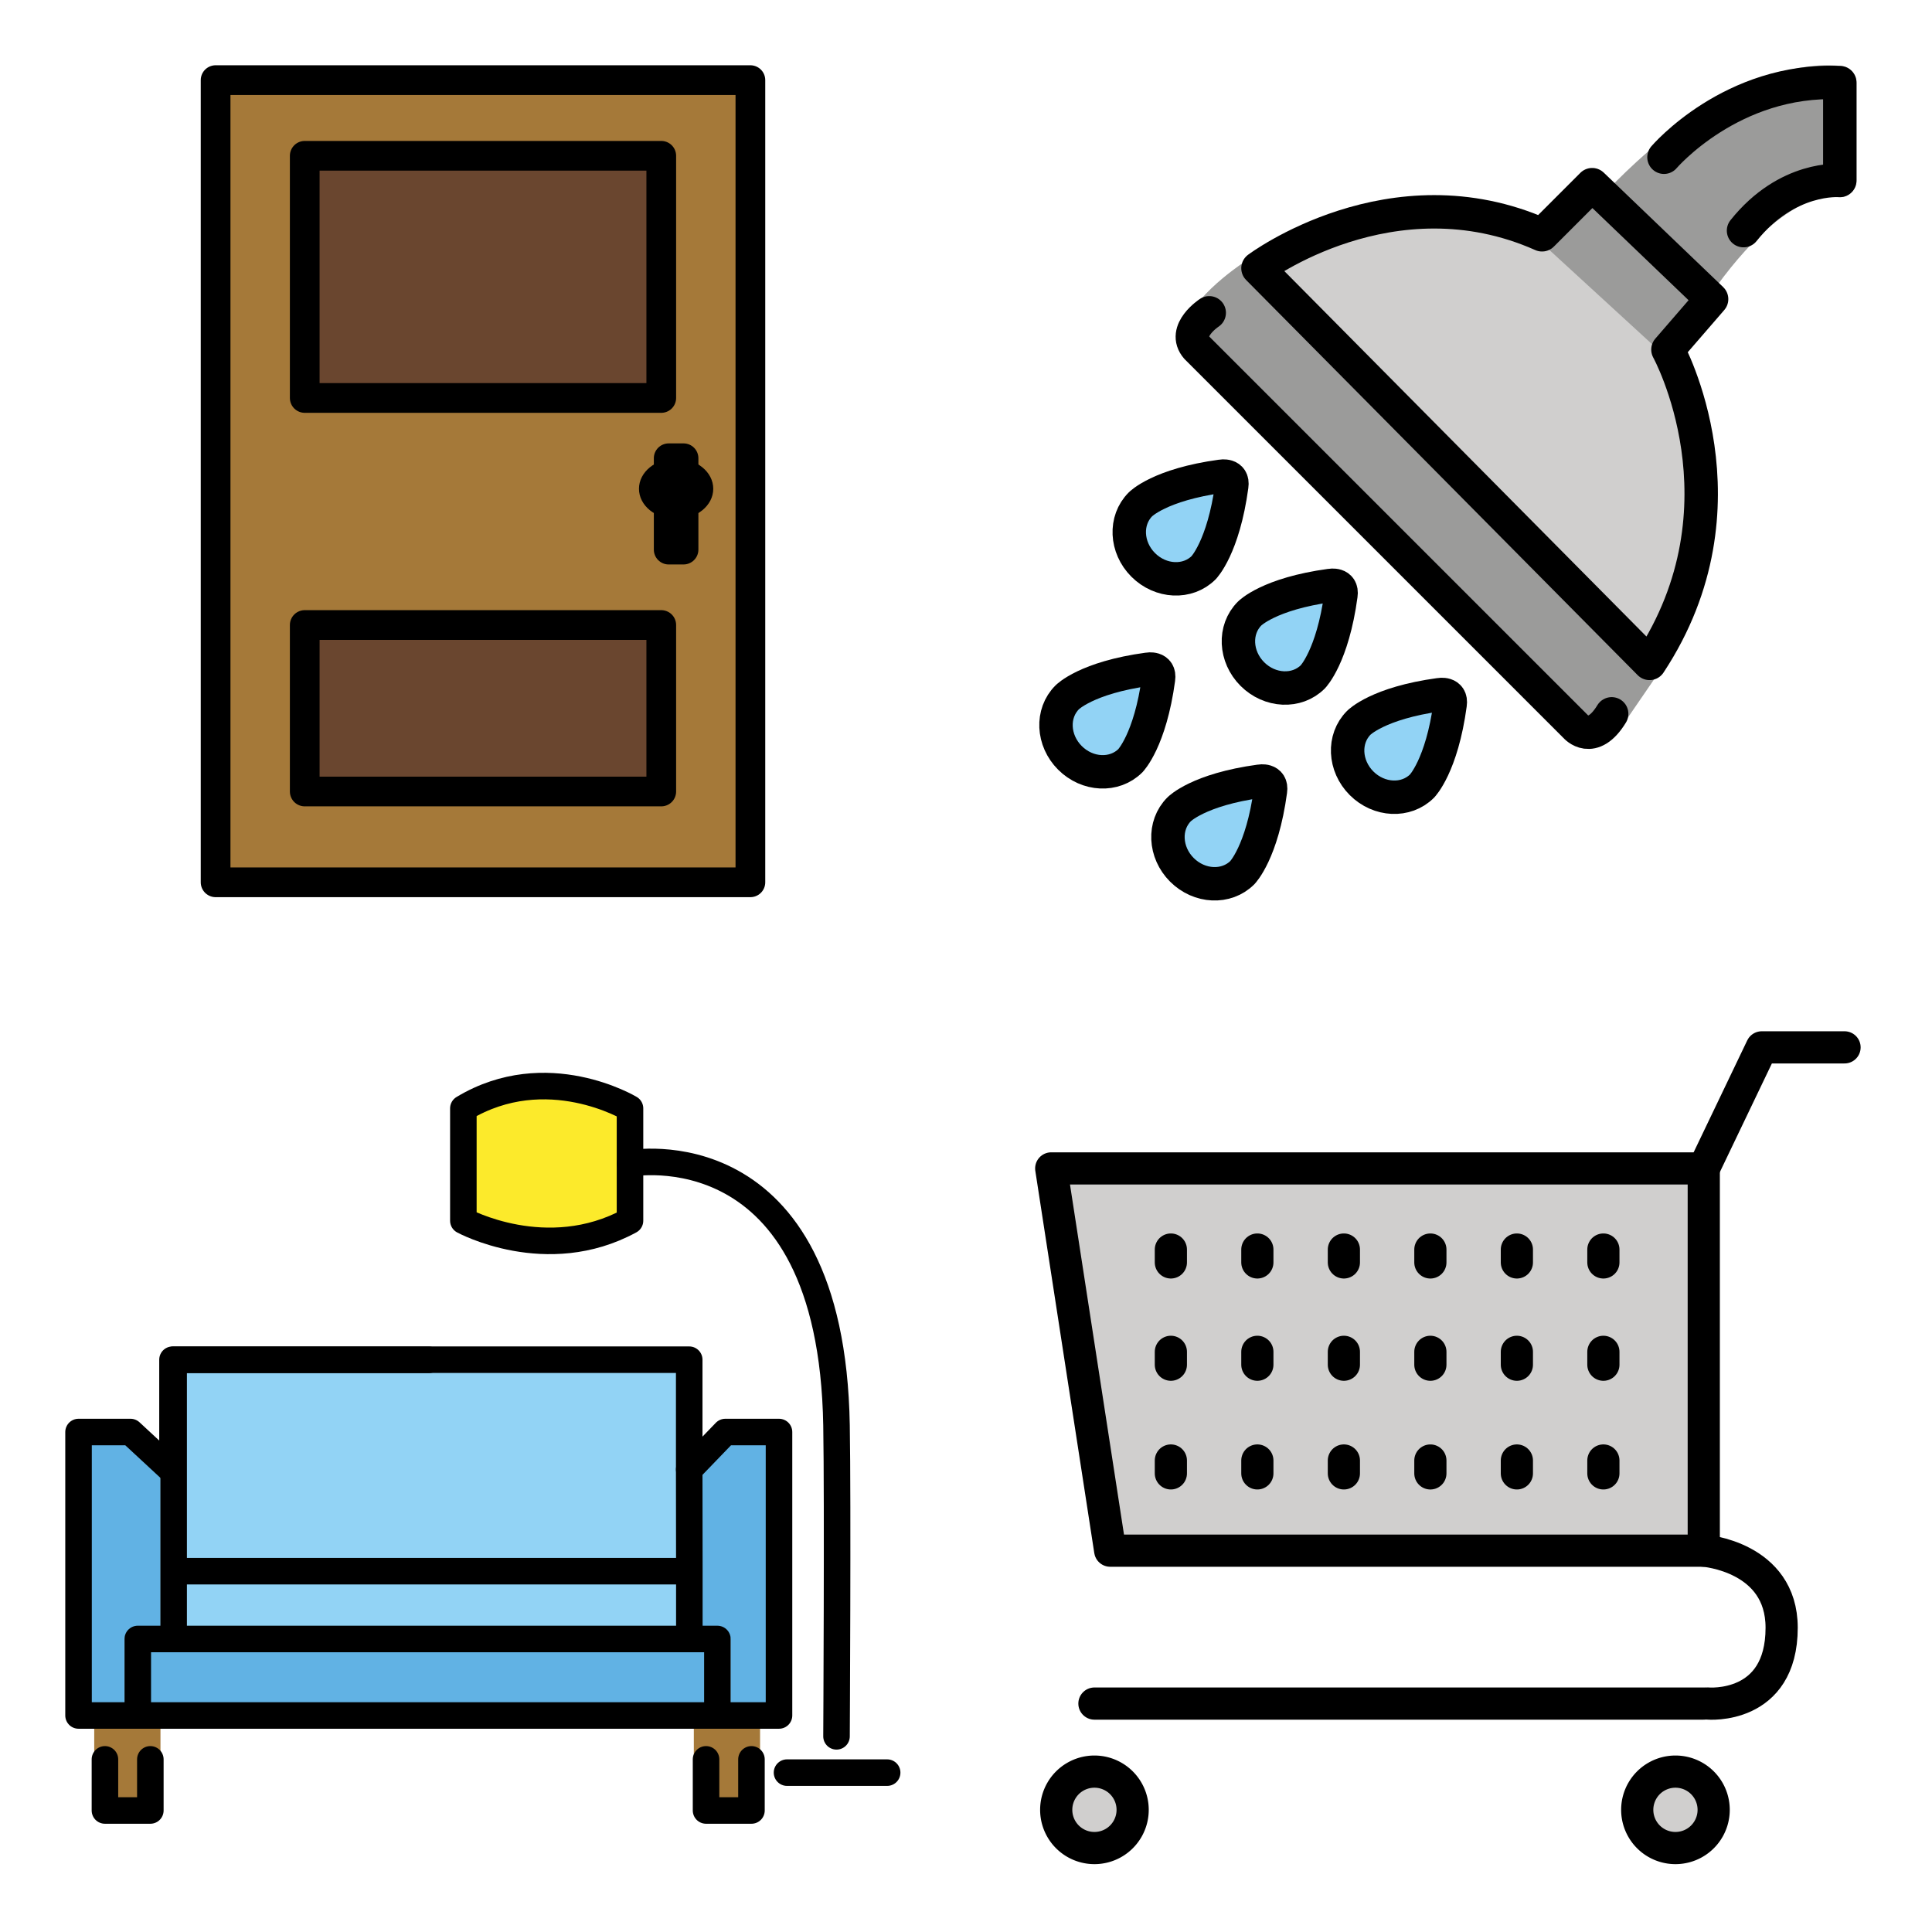
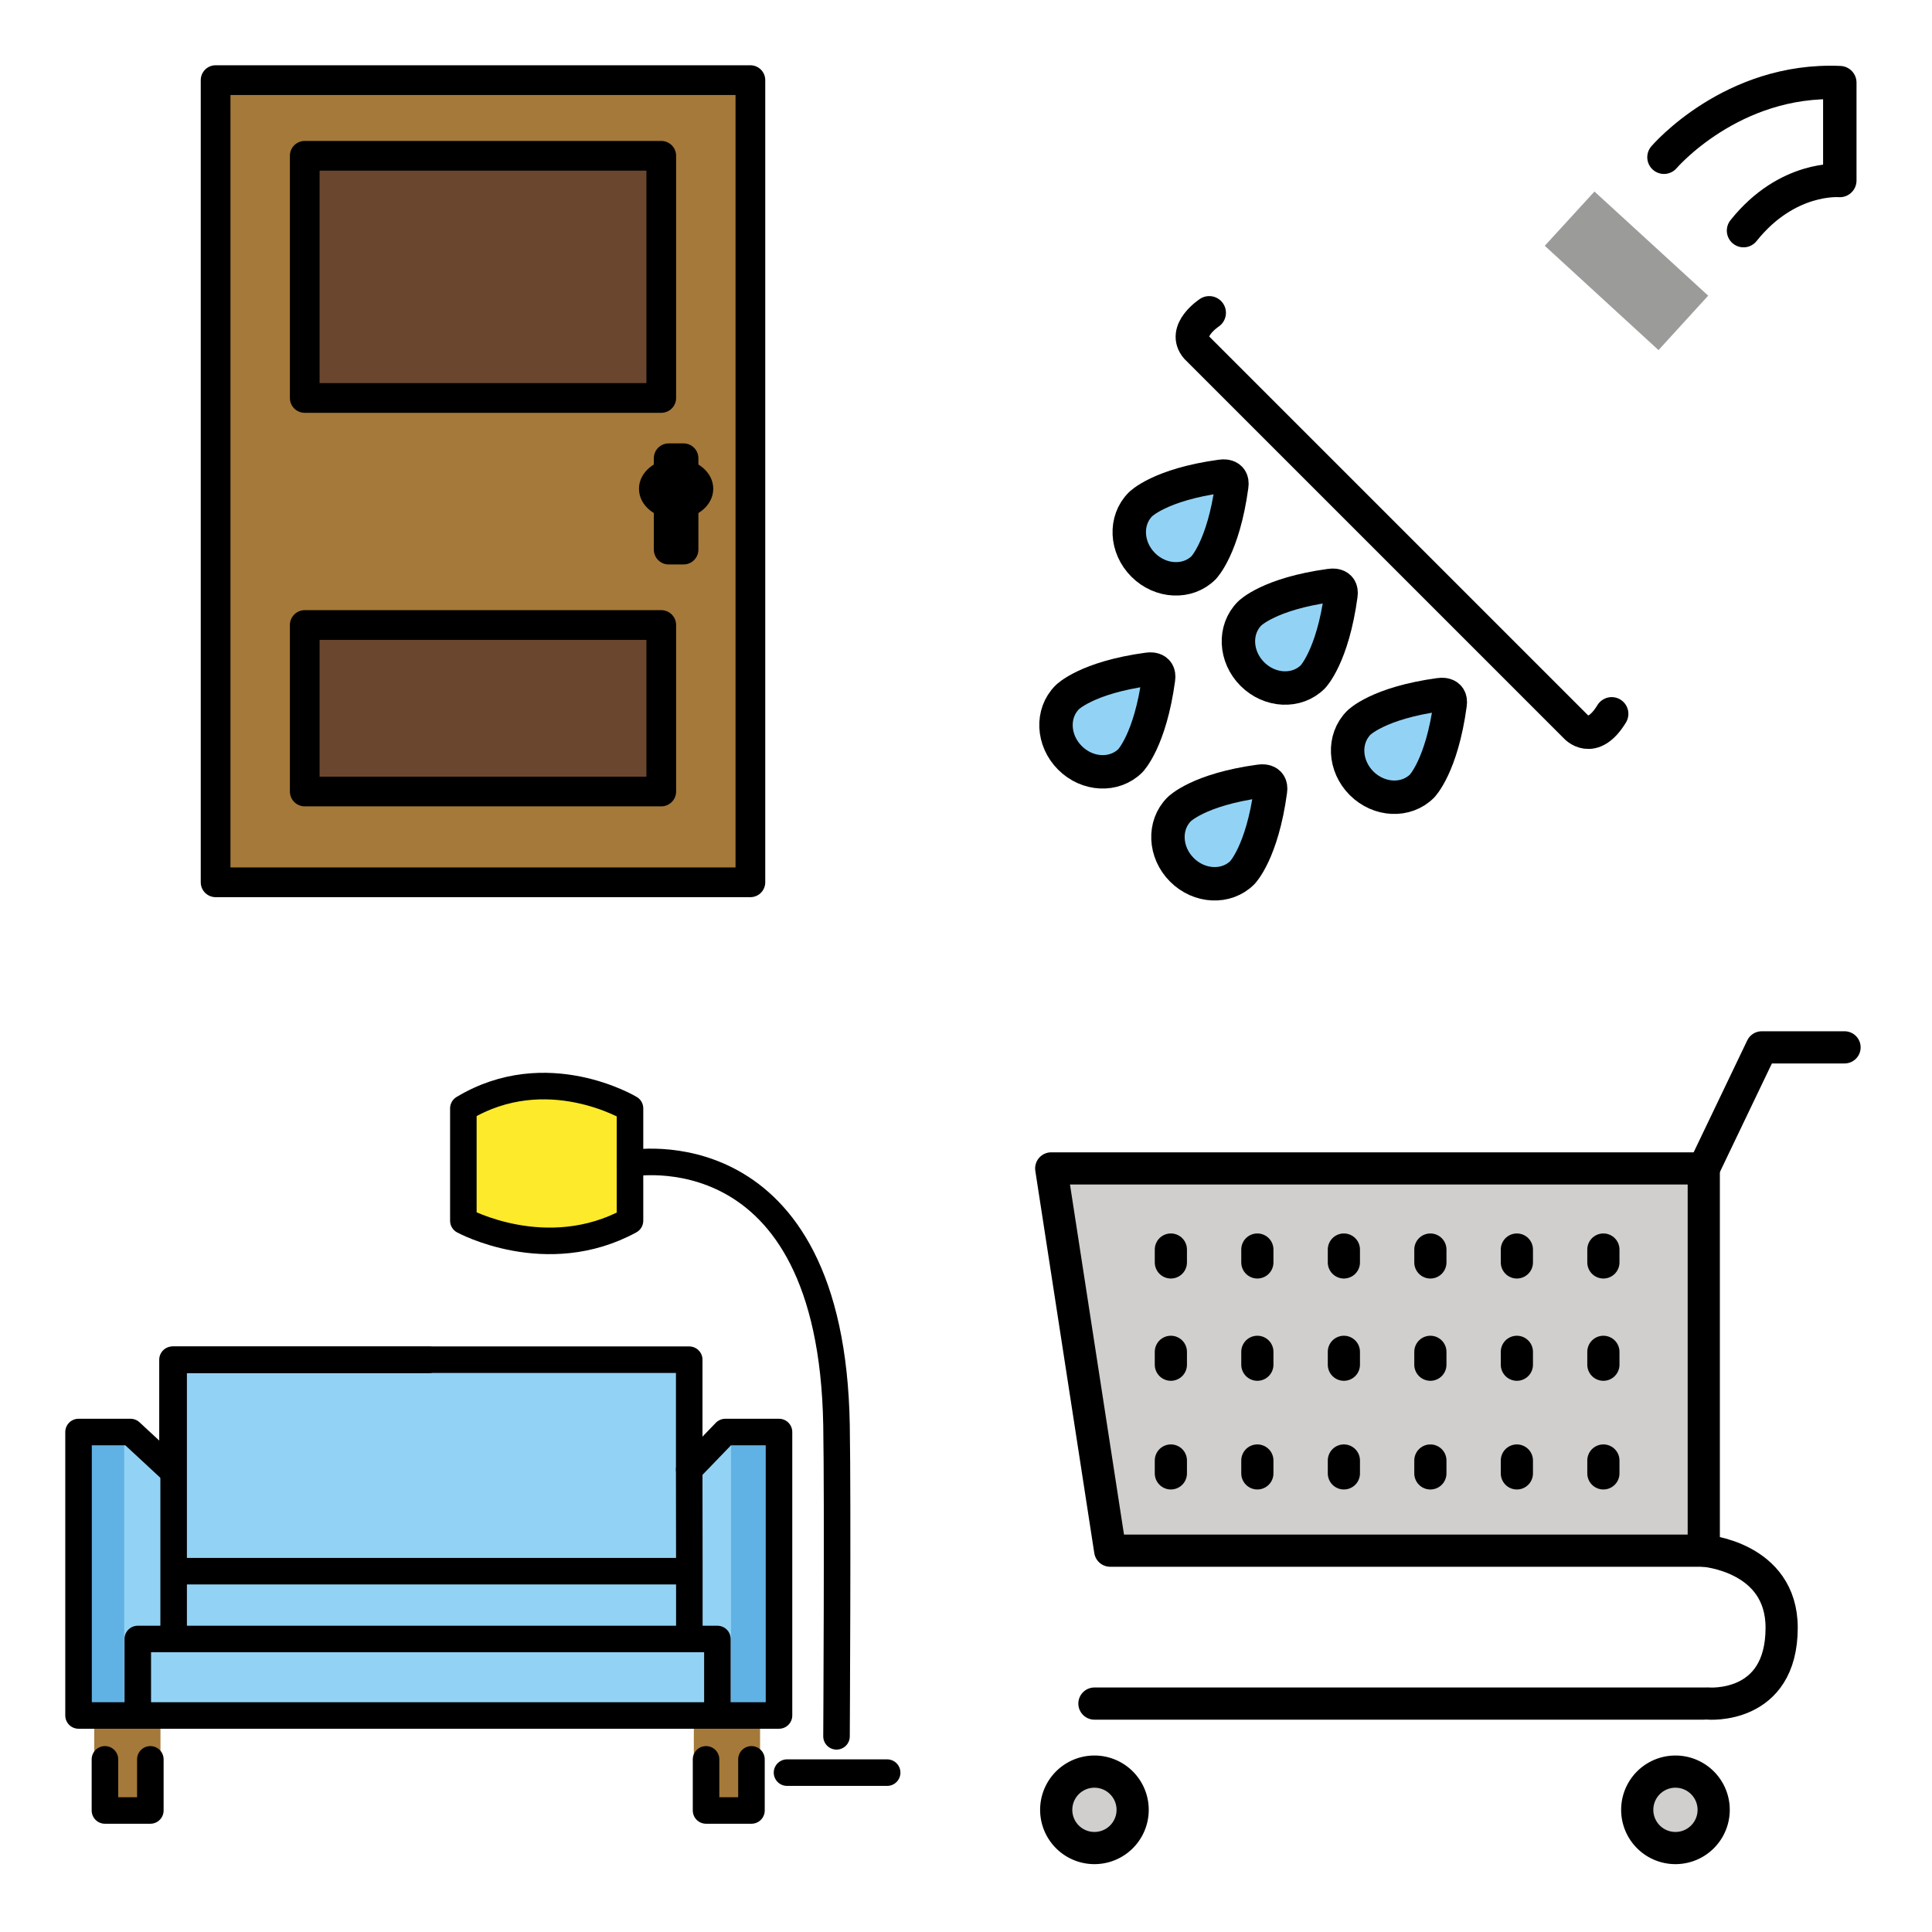
<svg xmlns="http://www.w3.org/2000/svg" xmlns:xlink="http://www.w3.org/1999/xlink" width="148" height="148">
  <style>.E{stroke-linejoin:round}.F{stroke-linecap:round}.G{stroke-width:4.167}.H{fill-rule:nonzero}.I{stroke:none}.J{overflow:visible}.K{fill:#a57939}.L{stroke-miterlimit:10}.M{fill:#9b9b9a}.N{stroke-linecap:butt}.O{stroke-linejoin:miter}</style>
  <g fill="#fff" fill-rule="evenodd" stroke="#000">
    <svg width="64" height="64" x="5" y="5" viewBox="0 0 79.167 117.167">
      <use xlink:href="#A" x="2.083" y="2.083" class="E F" />
      <symbol id="A" class="J">
        <g class="H I">
          <path d="M0 0h75v112.5H0z" class="K" />
          <use xlink:href="#H" fill="#6a462f" />
        </g>
        <path d="M0 0h75v112.5H0z" fill="none" class="E G L" />
        <g fill="#000" class="H I">
          <path d="M59.375 57.311c0-2.352 2.323-4.246 5.208-4.246s5.208 1.894 5.208 4.246-2.323 4.246-5.208 4.246-5.208-1.894-5.208-4.246z" />
          <path d="M65.625 67.925h-2.083c-1.151 0-2.083-.933-2.083-2.083V53.029c0-1.151.933-2.083 2.083-2.083h2.083c1.151 0 2.083.933 2.083 2.083v12.812c0 1.151-.933 2.083-2.083 2.083z" />
        </g>
        <use xlink:href="#H" fill="none" class="E G L" />
      </symbol>
    </svg>
    <svg width="64" height="64" x="79" y="5" viewBox="0 0 102.167 104.167">
      <use xlink:href="#B" x="2.083" y="2.083" class="E F" />
      <symbol id="B" class="J">
        <g stroke="#9b9b9a" class="H M">
-           <path d="M70.006 15.242S84.831-1.279 97.725.079v12.202S90.85 10.25 80.641 24.286" class="E F G" />
-           <path d="M23.736 23.534s-7.548 5.063-6.529 8.402l48.952 49.048s1.906 1.073 4.208-2.208l3.619-5.281" stroke-width="2.083" class="N O" />
-         </g>
+           </g>
        <g class="I">
          <g class="H">
            <use xlink:href="#C" fill="#d0cfce" />
            <path d="M60.942 20.424l6.194-6.765 14.181 12.985-6.196 6.785z" class="M" />
          </g>
          <g fill="#92d3f5" class="H">
            <use xlink:href="#D" />
            <use xlink:href="#E" />
            <use xlink:href="#E" x="13.958" y="13.959" />
            <use xlink:href="#F" />
            <use xlink:href="#G" />
          </g>
        </g>
        <g fill="none">
          <g class="E F G">
            <path d="M75.805 9.384S84.236-.512 97.727.082v12.202s-6.548-.596-12.004 6.25M19.105 28.78s-3.396 2.225-1.562 4.34l47.225 47.223s2.083 2.431 4.515-1.562" />
            <use xlink:href="#C" />
            <use xlink:href="#D" />
          </g>
          <g class="G N O">
            <use xlink:href="#E" />
            <use xlink:href="#E" x="13.958" y="13.959" />
            <use xlink:href="#F" />
            <use xlink:href="#G" />
          </g>
        </g>
      </symbol>
      <defs>
-         <path id="C" d="M25.183 23.221s16.667-12.5 35.417-4.167l6.25-6.25 14.892 14.271-5.444 6.292s10.708 19.431-2.292 39.125L25.183 23.221z" />
        <path id="D" d="M18.413 60.555c-1.99 1.99-5.365 1.833-7.542-.346s-2.329-5.556-.342-7.546c0 0 2.375-2.458 10.073-3.506 0 0 1.531-.283 1.313 1.194-1.046 7.7-3.504 10.204-3.504 10.204" />
        <path id="E" d="M9.281 84.617c-1.99 1.99-5.365 1.833-7.542-.346s-2.333-5.556-.342-7.546c0 0 2.375-2.458 10.073-3.506 0 0 1.531-.283 1.313 1.194-1.046 7.7-3.504 10.204-3.504 10.204" />
        <path id="F" d="M32.025 74.167c-1.99 1.99-5.365 1.833-7.542-.344s-2.333-5.556-.342-7.546c0 0 2.375-2.458 10.073-3.506 0 0 1.531-.283 1.313 1.194-1.046 7.7-3.504 10.204-3.504 10.204" />
        <path id="G" d="M45.641 87.784c-1.99 1.99-5.365 1.833-7.542-.344s-2.333-5.556-.342-7.546c0 0 2.375-2.458 10.073-3.506 0 0 1.531-.283 1.313 1.194-1.044 7.702-3.502 10.202-3.502 10.202" />
        <path id="H" d="M12.5 10.612h50v33.963h-50zm0 65.804h50v23.35h-50z" />
      </defs>
    </svg>
    <svg width="64" height="64" x="5" y="79" viewBox="0 0 131.167 118.125">
      <use xlink:href="#I" x="2.083" y="2.083" class="E F" />
      <symbol id="I" class="J">
        <g class="H I">
          <path d="M2.463 99.481h10.4v14.717h-10.4zm94.138 0H107v14.717H96.6z" class="K" />
          <use xlink:href="#J" fill="#92d3f5" />
          <g fill="#61b2e4">
-             <path d="M11.273 87.727h87.246V98.81H11.273zM109.321 55.7v43.108h-6.885V55.7zm-102.146 0v43.108H0V55.7z" />
-             <path d="M11.754 86.808H7.863c-.573 0-1.042-.619-1.042-1.381V57.485c0-1.125.958-1.779 1.667-1.125l3.896 3.704c.29.302.447.707.435 1.125v24.24c0 .765-.465 1.383-1.042 1.383zm86.575 0h3.558c.525 0 .95-.619.95-1.379V57.533c0-1.125-.875-1.775-1.5-1.125L97.8 60.106c-.25.258-.417.677-.417 1.125v24.198c0 .763.425 1.379.95 1.379z" />
+             <path d="M11.273 87.727V98.81H11.273zM109.321 55.7v43.108h-6.885V55.7zm-102.146 0v43.108H0V55.7z" />
          </g>
          <path d="M98.519 103.702v10.029h7.129v-10.029m-101.504-.083v10.115h7.129v-10.115" class="K" />
          <path d="M60.417 3.502v17.635s13.083 7.129 26.162 0V3.502s-13.083-7.879-26.162 0z" fill="#fcea2b" />
        </g>
        <g fill="none">
          <g class="E F G">
            <use xlink:href="#J" />
            <path d="M4.144 105.706v8.025h7.129v-8.025m87.246 0v8.025h7.129v-8.025" />
          </g>
          <path d="M60.417 3.502v17.635s13.083 7.129 26.162 0V3.502s-13.083-7.879-26.162 0zm-5.429 39.479H14.931v33.181H95.89m4.41 21.202V86.808h-4.404V76.141l-.021-15.944M14.931 76.139v10.667H9.3v10.556m5.631-10.554H95.89" class="E G N" />
          <path d="M86.579 12.147s31.629-5.931 32.423 41.135c.208 12.2 0 48.808 0 48.808m-7.771 5.698h15.721" class="E F G" />
        </g>
      </symbol>
      <defs>
        <path id="J" d="M14.752 60.427V42.96h81.125v17.238l5.673-5.883h8.423v44.5H0v-44.5h8.158z" />
      </defs>
    </svg>
    <svg width="64" height="64" x="79" y="79" viewBox="0 0 107.167 108.167">
      <use xlink:href="#K" x="2.083" y="2.083" class="E F" />
      <symbol id="K" class="J">
        <g class="H I">
          <g fill="#d0cfce">
            <path d="M84.485 15.673v49.49H7.635L0 15.673z" />
            <use xlink:href="#L" />
            <use xlink:href="#L" x="-75.225" />
          </g>
-           <path d="M71.488 26.177v1.667m0 25.646v1.667m-11.2-28.979v1.667m0 25.646v1.667m-11.2-28.979v1.667m0 25.646v1.667M37.89 26.177v1.667m0 25.646v1.667m-11.202-28.98v1.667m0 25.646v1.667M15.49 26.177v1.667m0 25.646v1.667M71.488 39.42v1.667m-11.2-1.667v1.667m-11.2-1.667v1.667M37.89 39.419v1.667m-11.202-1.667v1.667M15.49 39.419v1.667" class="M" />
        </g>
        <g fill="none" class="E G">
          <path d="M84.485 15.673v49.49H7.635L0 15.673z" />
          <g class="F">
            <path d="M84.486 15.673L91.992 0h10.719M5.594 84.96h78.9" />
            <use xlink:href="#L" />
            <use xlink:href="#L" x="-75.225" />
            <path d="M84.486 65.162s10.083.742 10.083 9.975c0 10.671-9.548 9.817-9.548 9.817M71.488 26.177v1.667m0 25.646v1.667m-11.2-28.979v1.667m0 25.646v1.667m-11.2-28.979v1.667m0 25.646v1.667M37.89 26.177v1.667m0 25.646v1.667m-11.202-28.98v1.667m0 25.646v1.667M15.49 26.177v1.667m0 25.646v1.667M71.488 39.42v1.667m-11.2-1.667v1.667m-11.2-1.667v1.667M37.89 39.419v1.667m-11.202-1.667v1.667M15.49 39.419v1.667" class="L" />
          </g>
        </g>
      </symbol>
      <defs>
        <path id="L" d="M75.871 98.717a4.94 4.94 0 1 1 9.896 0 4.94 4.94 0 1 1-9.896 0z" />
      </defs>
    </svg>
  </g>
</svg>